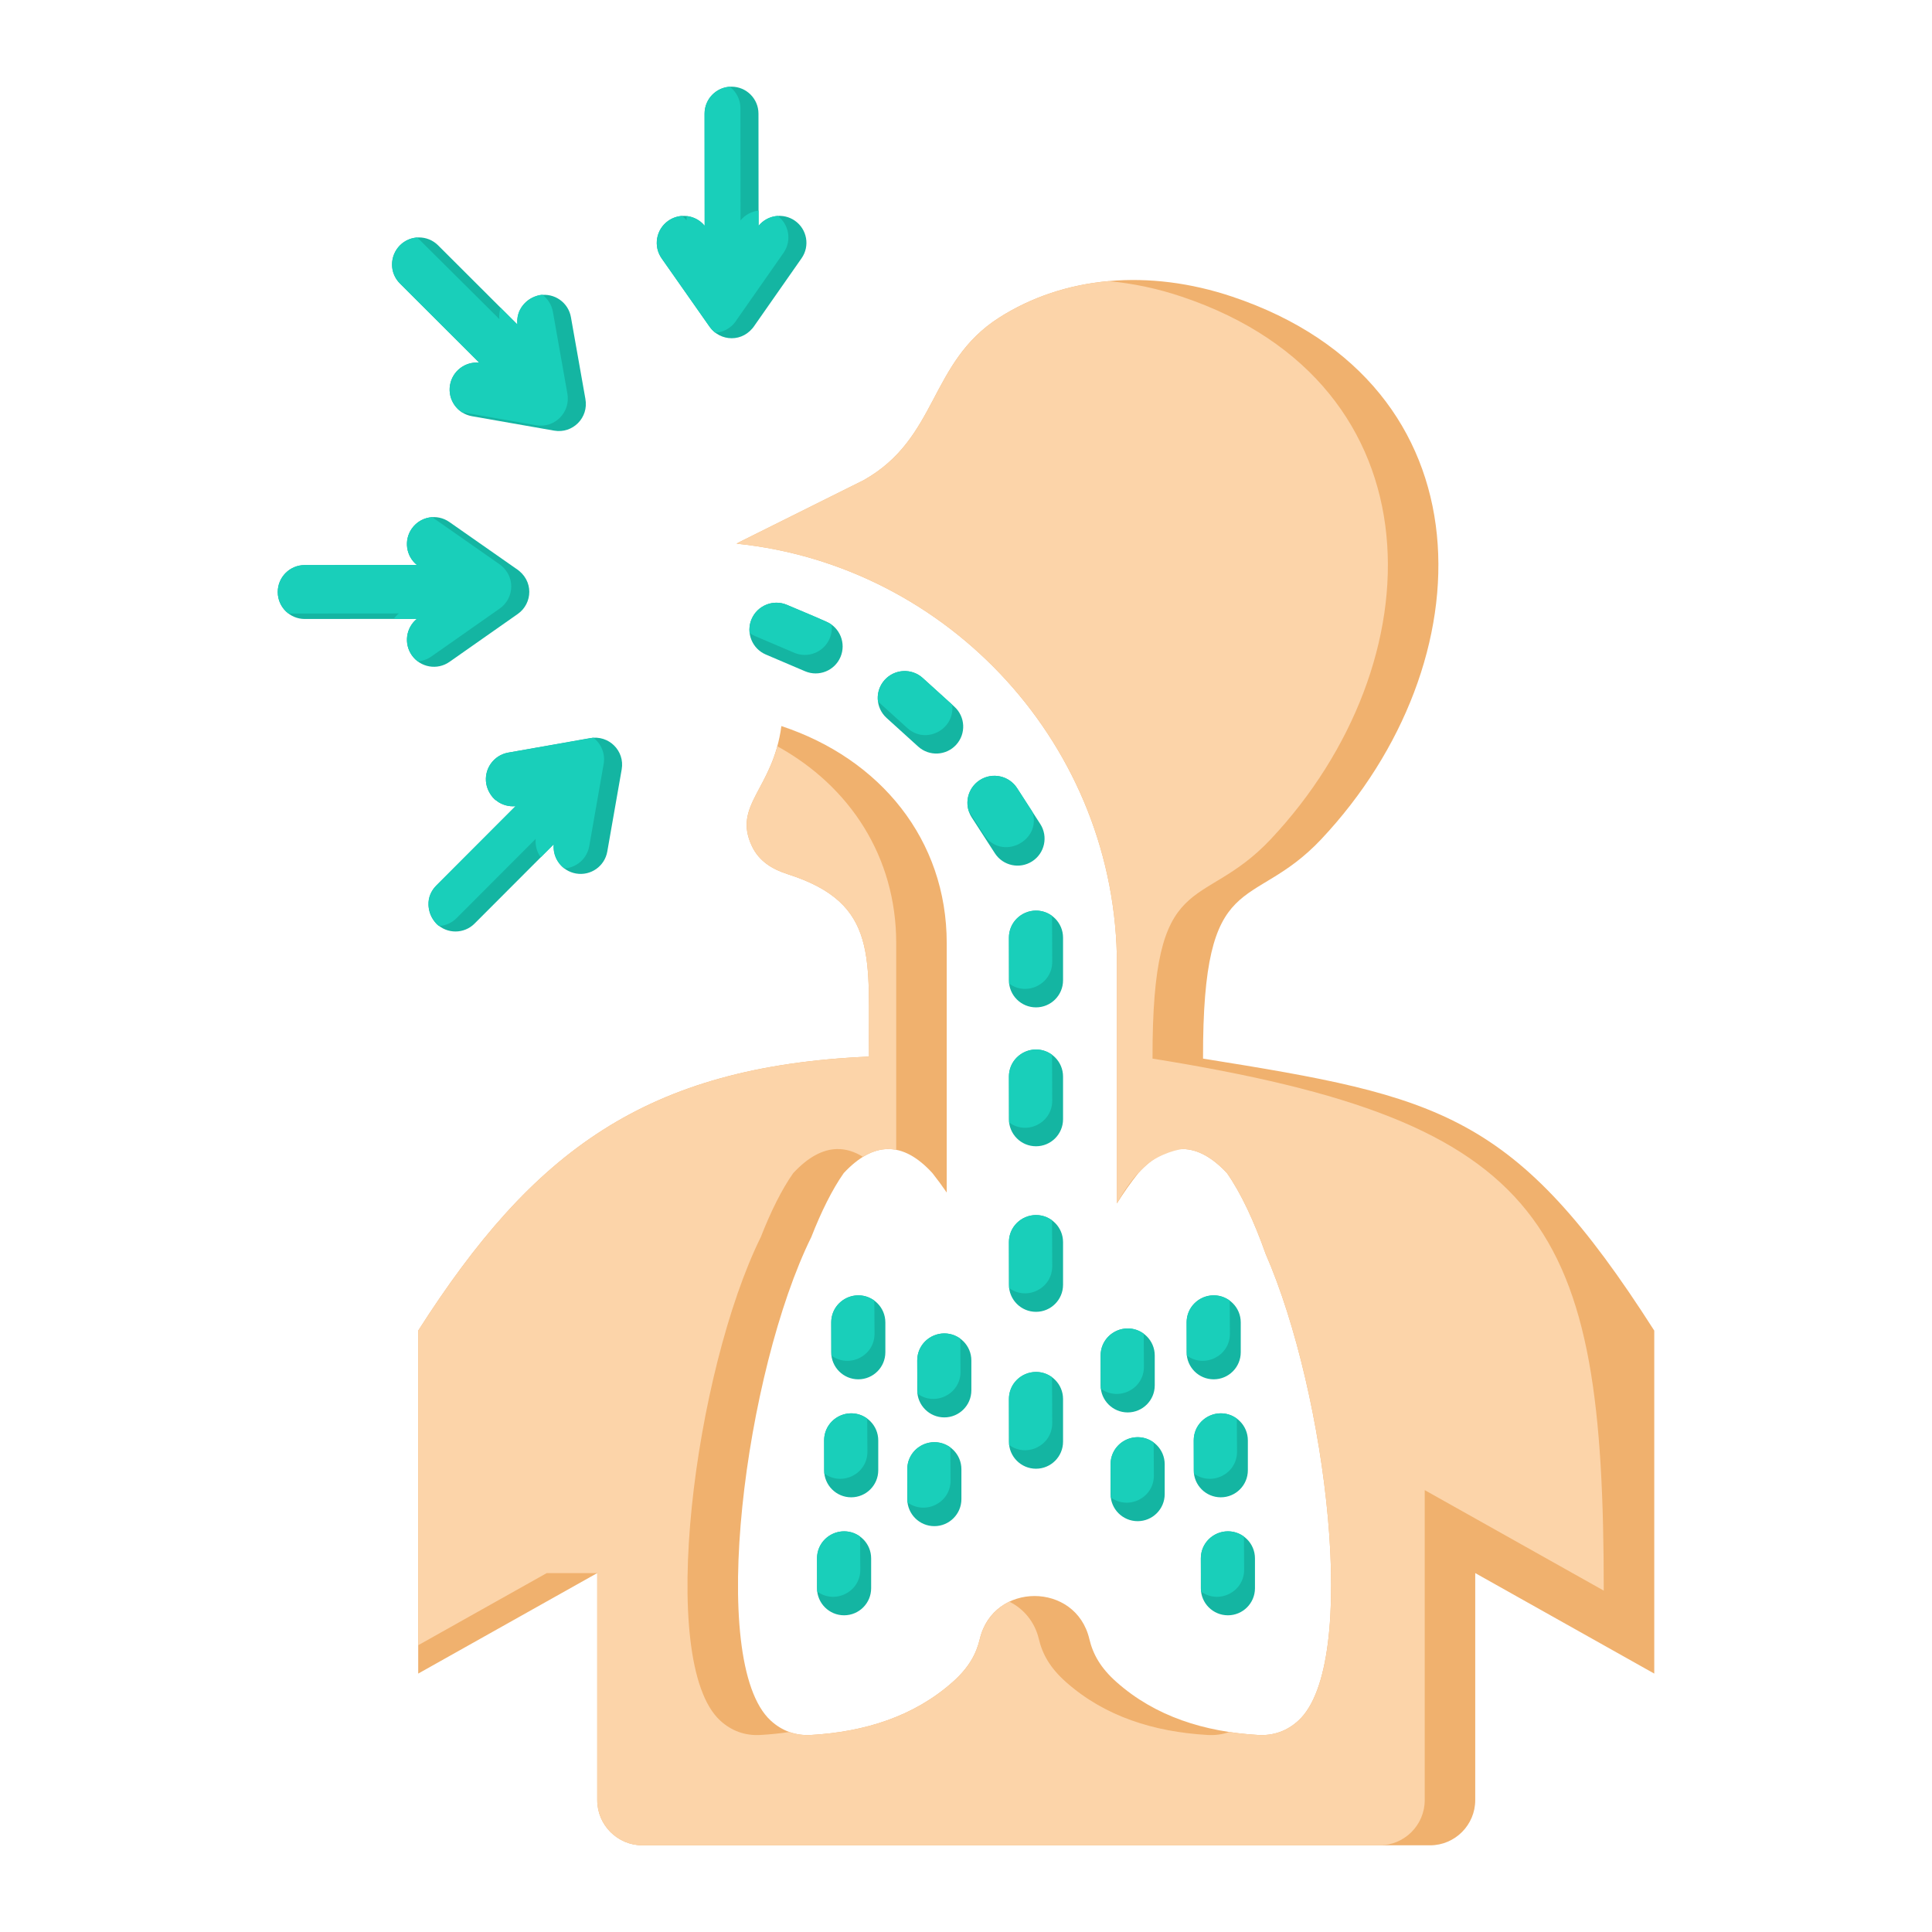
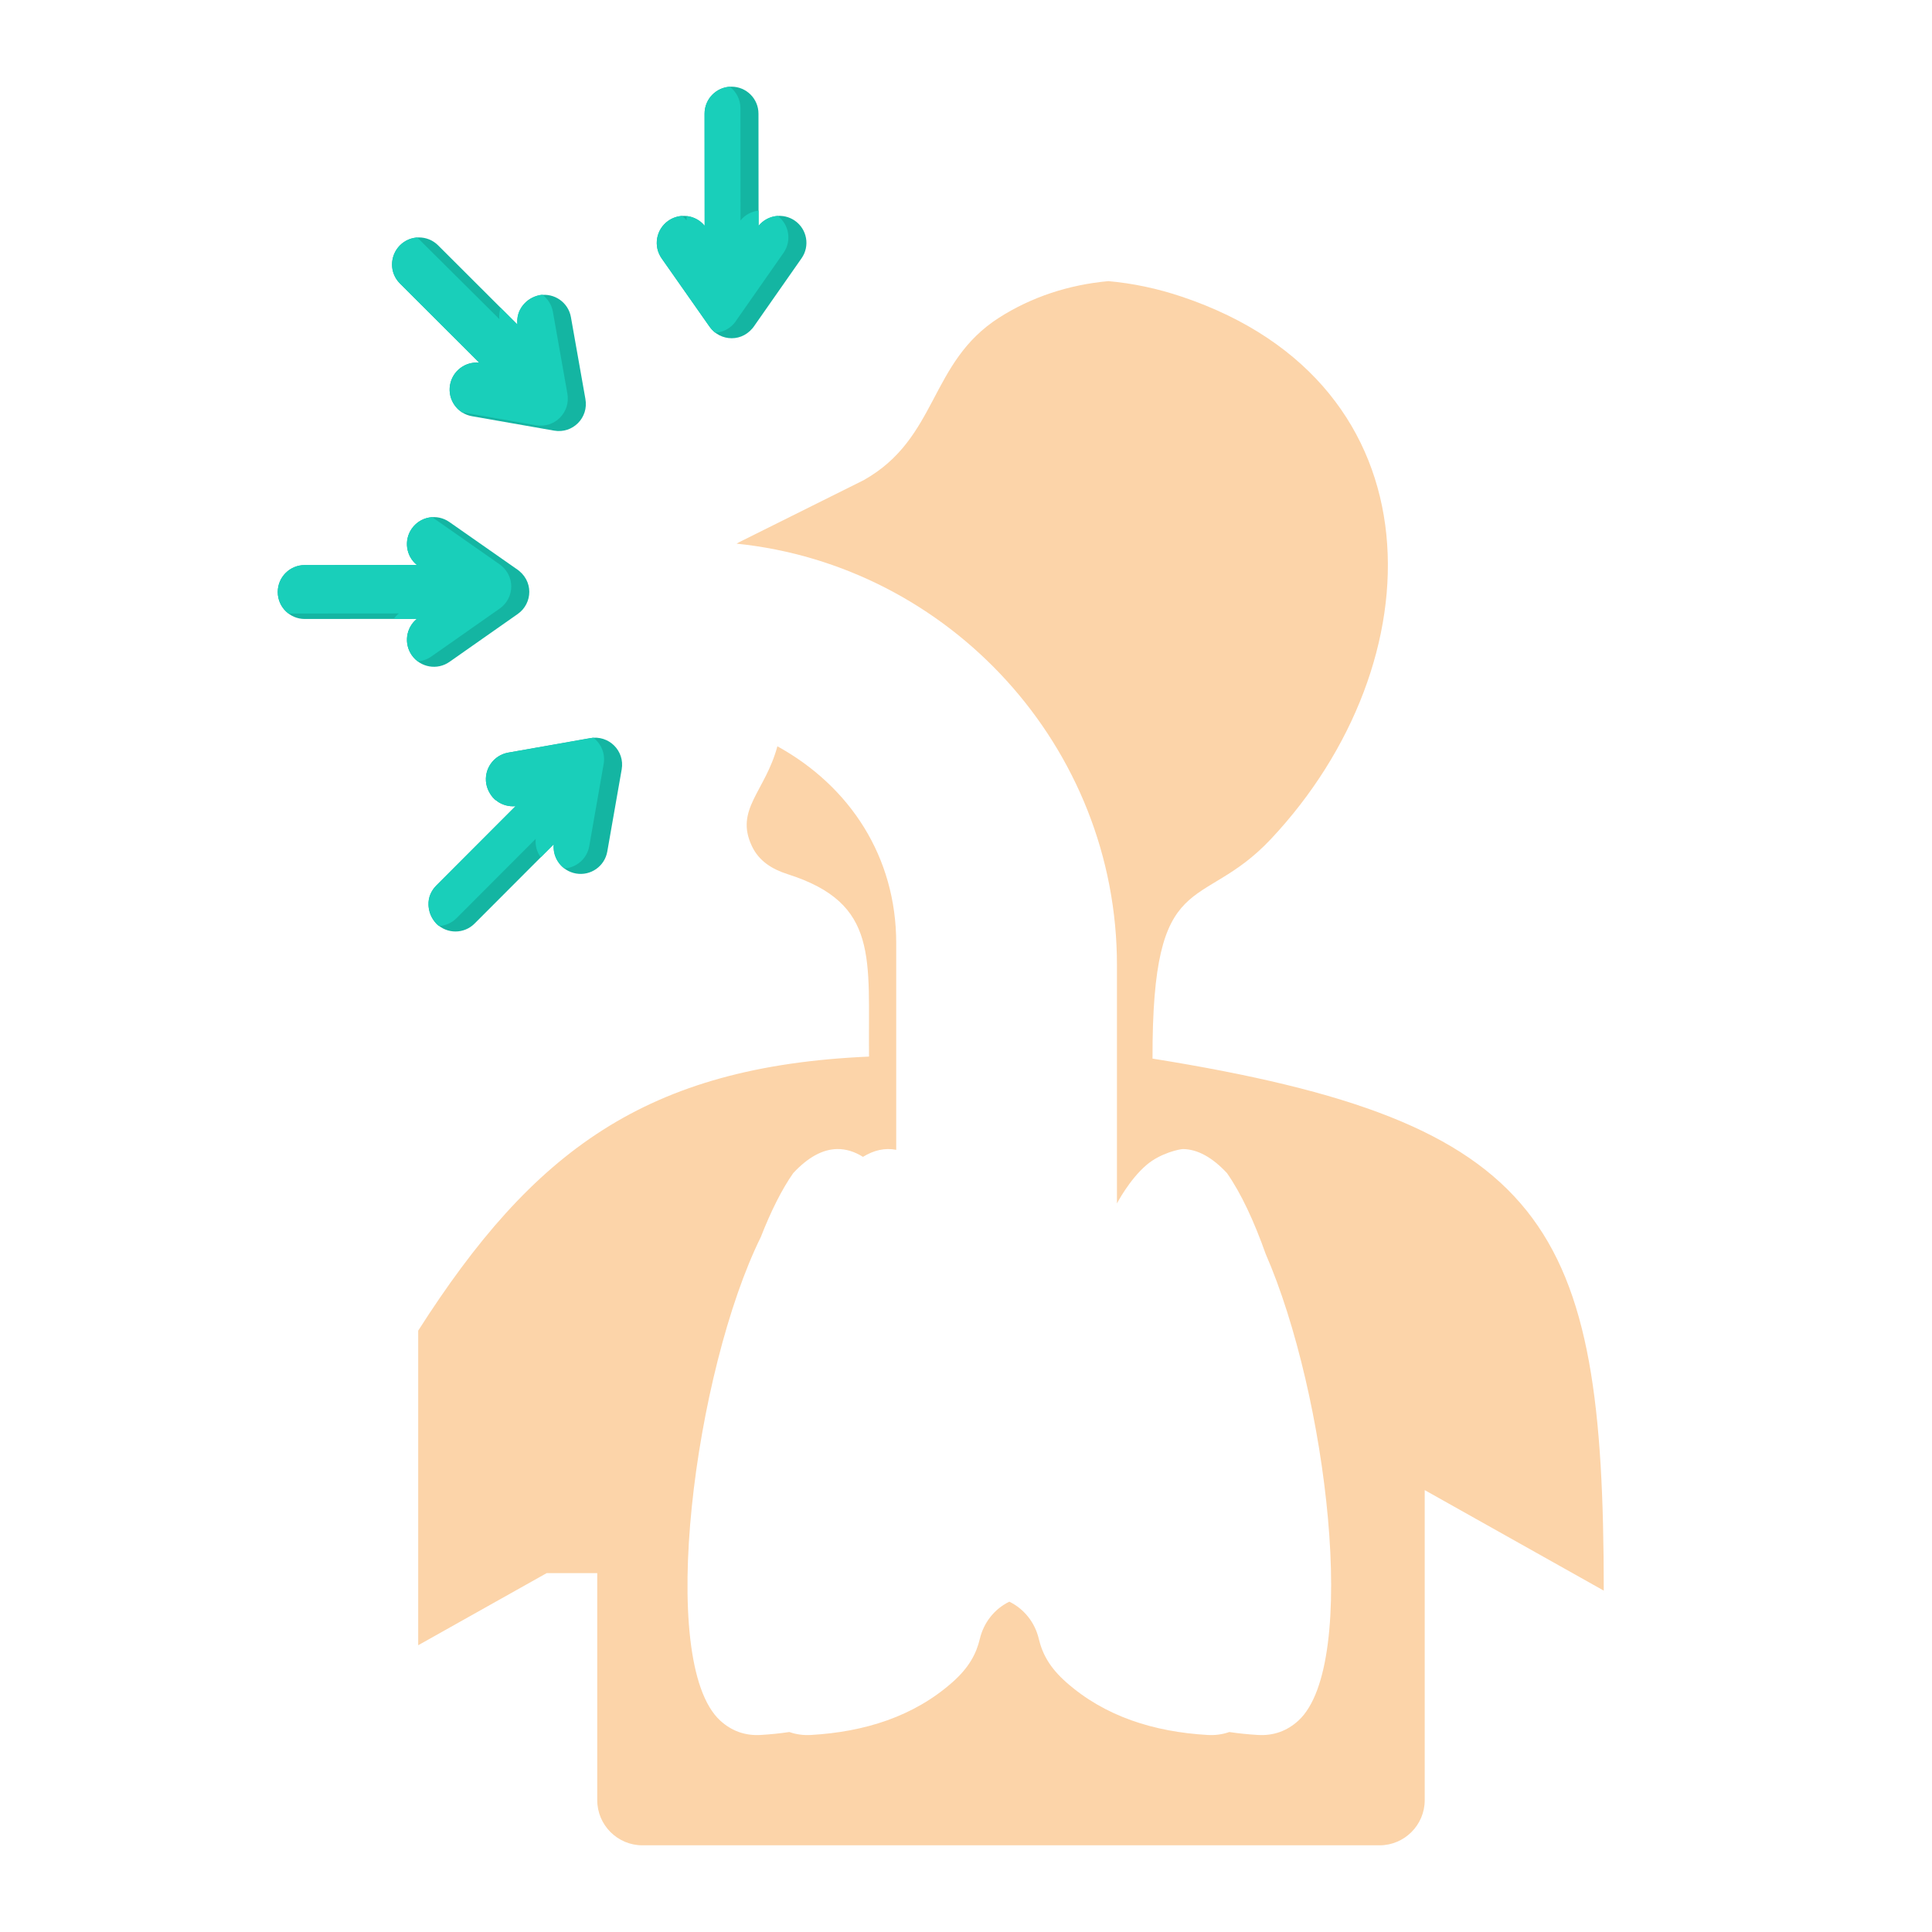
<svg xmlns="http://www.w3.org/2000/svg" id="Layer_1" enable-background="new 0 0 500 500" viewBox="0 0 500 500">
  <g clip-rule="evenodd" fill-rule="evenodd">
-     <path d="m108.231 344.366v88.759l46.334-26.01v58.766c0 6.437 5.25 11.686 11.686 11.686h203.85c6.437 0 11.686-5.25 11.686-11.686v-58.767l46.334 26.01v-88.759c-36.033-56.448-55.394-60.556-116.778-70.4-.121-50.45 12.387-37.419 30.595-56.775 42.954-45.663 44.512-117.723-23.016-140.407-21.542-7.237-43.482-5.349-60.37 5.436-18.162 11.601-15.714 31.162-35.017 42.039l-32.219 16.048c-.242.121-.474.251-.696.39 55.096 5.654 98.446 52.546 98.446 109.071v61.676c1.654-2.672 3.495-5.286 5.524-7.843 3.784-4.146 7.646-6.294 11.595-6.226 3.706.063 7.489 2.079 11.356 6.226 3.613 5.157 7.006 12.43 10.01 20.912 15.789 36.163 24.374 106.141 8.493 120.762-2.942 2.709-6.463 3.967-10.456 3.736-13.849-.801-26.571-4.767-36.618-13.674-4.174-3.701-6.121-7.237-7.054-11.177-3.509-14.809-24.835-14.808-28.343.001-.933 3.94-2.879 7.475-7.054 11.176-10.047 8.907-22.77 12.873-36.618 13.674-3.993.231-7.513-1.027-10.456-3.736-16.547-15.235-6.531-90.57 10.52-125.127 2.584-6.612 5.412-12.297 8.388-16.546 3.866-4.148 7.649-6.163 11.356-6.226 3.949-.068 7.812 2.08 11.595 6.226 1.313 1.655 2.547 3.334 3.704 5.037v-64.56c0-26.751-17.182-47.697-42.791-56.171-2.173 16.441-12.717 20.399-7.611 31.111 1.839 3.857 5.198 5.933 9.269 7.232 23.763 7.581 20.761 21.794 21.025 47.198-57.815 2.517-87.041 24.505-116.669 70.918z" fill="#f0b16e" />
    <path d="m108.231 344.366v81.421l33.263-18.672h13.071v58.766c0 6.437 5.25 11.686 11.686 11.686h190.779c6.437 0 11.686-5.25 11.686-11.686v-80.241l46.334 26.01c0-95.066-14.306-121.251-116.778-137.684-.121-50.45 12.387-37.419 30.595-56.775 42.954-45.663 44.512-117.723-23.016-140.407-6.348-2.133-12.732-3.472-19.01-4.026-10.233.933-19.887 4.096-28.289 9.462-18.162 11.601-15.714 31.162-35.017 42.039l-32.219 16.048c-.242.121-.474.251-.696.39 55.096 5.654 98.446 52.546 98.446 109.071v61.676c.014-.005 3.17-6.124 7.645-9.949 3.677-3.144 8.738-4.132 9.474-4.12 3.706.063 7.489 2.079 11.356 6.226 3.613 5.157 7.006 12.43 10.01 20.912 15.789 36.163 24.374 106.141 8.493 120.762-2.942 2.709-6.463 3.967-10.456 3.736-2.567-.148-5.051-.403-7.451-.765-1.746.624-3.624.88-5.62.765-13.849-.802-26.571-4.767-36.618-13.674-4.174-3.701-6.121-7.237-7.054-11.177-1.032-4.354-3.873-7.804-7.636-9.646-3.762 1.843-6.604 5.292-7.636 9.647-.933 3.94-2.879 7.475-7.054 11.176-10.048 8.908-22.769 12.873-36.618 13.674-1.996.116-3.874-.141-5.62-.765-2.4.361-4.884.616-7.451.765-3.993.231-7.513-1.027-10.456-3.736-16.547-15.235-6.531-90.57 10.52-125.127 2.584-6.612 5.412-12.297 8.388-16.546 3.866-4.148 7.649-6.163 11.356-6.226 2.26-.039 4.492.649 6.697 2.021 2.79-1.715 5.656-2.396 8.602-1.823v-53.495c0-22.301-11.943-40.566-30.752-50.936-3.175 11.791-11.112 16.366-6.579 25.875 1.839 3.857 5.198 5.933 9.269 7.232 23.763 7.581 20.761 21.794 21.025 47.198-57.815 2.517-87.041 24.505-116.669 70.918z" fill="#fcd4a9" />
    <path d="m171.242 66.882c-2.221-3.157-1.461-7.517 1.696-9.738 3.016-2.122 7.13-1.523 9.428 1.288l-.024-29.024c0-3.852 3.123-6.975 6.975-6.975s6.975 3.123 6.975 6.975l.024 29.038c2.282-2.818 6.39-3.431 9.408-1.322 3.157 2.205 3.929 6.553 1.723 9.711l-12.095 17.3c-3.015 4.65-9.004 4.277-11.711.423zm-27.935 151.619-20.477 20.51c-2.719 2.734-7.14 2.746-9.875.027-2.734-2.719-2.746-7.141-.027-9.875l20.497-20.531c-3.612.358-6.942-2.127-7.576-5.76-.665-3.807 1.883-7.432 5.689-8.097l21.107-3.737c4.929-.924 9.085 3.3 8.251 8.069l-3.73 21.267c-.665 3.807-4.29 6.354-8.097 5.689-3.629-.632-6.113-3.955-5.762-7.562zm-35.43-58.335-29.024.024c-3.852 0-6.975-3.123-6.975-6.975s3.123-6.975 6.975-6.975l29.039-.024c-2.818-2.282-3.431-6.39-1.323-9.409 2.206-3.157 6.554-3.929 9.711-1.723l17.3 12.095c4.649 3.013 4.278 9.003.423 11.711l-17.676 12.4c-3.157 2.22-7.517 1.461-9.738-1.696-2.121-3.016-1.523-7.131 1.288-9.428zm16.154-66.305-20.51-20.477c-2.734-2.719-2.746-7.141-.027-9.875s7.141-2.746 9.875-.027l20.531 20.497c-.358-3.612 2.128-6.942 5.76-7.576 3.807-.665 7.432 1.883 8.097 5.689l3.737 21.107c.924 4.929-3.3 9.085-8.069 8.251l-21.267-3.73c-3.807-.665-6.354-4.29-5.689-8.097.632-3.629 3.955-6.113 7.562-5.762z" fill="#14b5a2" />
    <path d="m171.242 66.882c-2.221-3.157-1.461-7.517 1.696-9.738 1.092-.768 2.328-1.18 3.571-1.258.433.328.833.71 1.189 1.146l-.001-1.121c1.775.189 3.47 1.053 4.669 2.521l-.024-29.024c0-3.699 2.879-6.725 6.519-6.96 1.679 1.274 2.763 3.29 2.763 5.559l.024 29.038c1.194-1.475 2.889-2.345 4.665-2.538l.003 3.938c1.26-1.555 3.076-2.439 4.958-2.564 2.973 2.25 3.659 6.469 1.505 9.552l-12.095 17.3c-.487.813-1.148 1.539-1.973 2.119-1.092.768-2.328 1.18-3.57 1.258-.563-.426-1.071-.945-1.499-1.554zm-32.603 150.219-20.477 20.51c-1.249 1.256-2.858 1.938-4.498 2.043-1.003-.302-5.266-5.944-.736-10.491l20.497-20.531c-1.751.173-3.435-.321-4.778-1.29l.11-.11c-.904.089-2.585-2.51-2.908-4.36-.665-3.807 1.883-7.432 5.689-8.097l22.016-3.856c2.024 1.532 3.14 4.115 2.674 6.788l-3.73 21.267c-.567 3.249-3.291 5.58-6.445 5.781-1.889-1.43-2.987-3.775-2.746-6.255l-3.37 3.375c-.972-1.341-1.469-3.024-1.298-4.774zm-35.43-58.335-28.548.023c-1.69-1.273-2.782-3.296-2.782-5.575 0-3.852 3.123-6.975 6.975-6.975l29.039-.024c-2.818-2.282-3.431-6.39-1.323-9.409 1.263-1.807 3.227-2.832 5.269-2.965l17.073 11.937c4.649 3.013 4.278 9.003.423 11.711l-17.676 12.4c-1.092.768-2.328 1.18-3.57 1.258-.563-.426-1.071-.945-1.499-1.554-2.121-3.016-1.523-7.13 1.288-9.428l-5.971.005c.359-.515.794-.99 1.302-1.404zm4.782-97.3 21.239 21.113c-.101-1.015.024-2.009.335-2.926l4.334 4.326c-.602-6.075 5.72-7.903 6.514-7.666 1.365 1.031 2.358 2.561 2.675 4.379l3.737 21.107c.924 4.928-3.3 9.085-8.069 8.251l-19.239-3.375c-2.259-1.486-3.544-4.219-3.049-7.052.634-3.629 3.957-6.113 7.564-5.762l-20.51-20.477c-4.283-4.266-1.468-11.535 4.469-11.918z" fill="#19cfba" />
-     <path d="m215.123 342.238c0-3.867 3.135-7.003 7.003-7.003 3.867 0 7.003 3.135 7.003 7.003v7.726c0 3.867-3.135 7.003-7.003 7.003-3.867 0-7.003-3.135-7.003-7.003zm14.328-156.431c-2.855-2.583-3.076-6.992-.493-9.847s6.992-3.076 9.847-.493l8.179 7.41c2.855 2.583 3.076 6.992.493 9.847s-6.992 3.076-9.847.493zm31.659 56.861c0-3.867 3.135-7.003 7.003-7.003s7.003 3.135 7.003 7.003v11.037c0 3.867-3.135 7.003-7.003 7.003s-7.003-3.135-7.003-7.003zm0 35.946c0-3.867 3.135-7.003 7.003-7.003s7.003 3.135 7.003 7.003v11.037c0 3.867-3.135 7.003-7.003 7.003s-7.003-3.135-7.003-7.003zm-62.909-109.219c-3.55-1.51-5.203-5.613-3.693-9.163s5.613-5.203 9.163-3.693l10.153 4.327c3.55 1.51 5.203 5.613 3.693 9.163s-5.613 5.203-9.163 3.693zm53.275 42.144c-2.085-3.248-1.142-7.571 2.106-9.656s7.571-1.142 9.656 2.106l5.988 9.271c2.085 3.248 1.142 7.571-2.106 9.656s-7.571 1.142-9.656-2.106zm9.634 150.525c0-3.867 3.135-7.003 7.003-7.003s7.003 3.135 7.003 7.003v11.037c0 3.867-3.135 7.003-7.003 7.003s-7.003-3.135-7.003-7.003zm0-40.604c0-3.867 3.135-7.003 7.003-7.003s7.003 3.135 7.003 7.003v11.037c0 3.867-3.135 7.003-7.003 7.003s-7.003-3.135-7.003-7.003zm26.306 57.489c0-3.867 3.135-7.003 7.003-7.003 3.867 0 7.003 3.135 7.003 7.003v7.726c0 3.867-3.136 7.003-7.003 7.003s-7.003-3.135-7.003-7.003zm-2.575-28.144c0-3.867 3.135-7.003 7.003-7.003 3.867 0 7.003 3.136 7.003 7.003v7.726c0 3.867-3.135 7.003-7.003 7.003-3.867 0-7.003-3.135-7.003-7.003zm-50.036 29.432c0-3.867 3.135-7.003 7.003-7.003 3.867 0 7.003 3.135 7.003 7.003v7.726c0 3.867-3.135 7.003-7.003 7.003-3.867 0-7.003-3.135-7.003-7.003zm2.575-28.144c0-3.867 3.135-7.003 7.003-7.003 3.867 0 7.003 3.135 7.003 7.003v7.726c0 3.867-3.135 7.003-7.003 7.003-3.867 0-7.003-3.135-7.003-7.003zm73.397 51.216c0-3.867 3.135-7.003 7.003-7.003 3.867 0 7.003 3.135 7.003 7.003v7.726c0 3.867-3.135 7.003-7.003 7.003-3.867 0-7.003-3.135-7.003-7.003zm-1.84-30.535c0-3.867 3.135-7.003 7.003-7.003s7.003 3.135 7.003 7.003v7.726c0 3.867-3.135 7.003-7.003 7.003s-7.003-3.135-7.003-7.003zm-1.839-30.536c0-3.867 3.135-7.003 7.003-7.003s7.003 3.135 7.003 7.003v7.726c0 3.867-3.135 7.003-7.003 7.003s-7.003-3.135-7.003-7.003zm-95.653 61.071c0-3.867 3.135-7.003 7.003-7.003 3.867 0 7.003 3.135 7.003 7.003v7.726c0 3.867-3.135 7.003-7.003 7.003-3.867 0-7.003-3.135-7.003-7.003zm1.839-30.535c0-3.867 3.135-7.003 7.003-7.003 3.867 0 7.003 3.135 7.003 7.003v7.726c0 3.867-3.135 7.003-7.003 7.003-3.867 0-7.003-3.135-7.003-7.003z" fill="#14b5a2" />
-     <path d="m215.123 342.238c0-5.77 6.581-9.01 11.152-5.64l.052 8.581c0 5.77-6.58 9.01-11.152 5.64zm31.297-159.872c.824 6.382-6.79 10.413-11.591 6.066l-7.615-6.899c-.252-1.953.319-3.999 1.744-5.574 2.583-2.855 6.992-3.076 9.847-.493zm25.843 54.661.052 11.892c0 5.77-6.581 9.01-11.152 5.64l-.052-11.892c-.001-5.77 6.58-9.009 11.152-5.64zm0 35.946.052 11.892c0 5.77-6.581 9.01-11.152 5.64l-.052-11.892c-.001-5.77 6.58-9.009 11.152-5.64zm-76.863-108.363c-.506-.215-.973-.484-1.399-.795-.145-1.179.008-2.411.507-3.583 1.51-3.55 5.613-5.203 9.163-3.693 1.997.85 10.287 4.196 11.552 5.122.145 1.179-.008 2.411-.507 3.583-1.51 3.55-5.613 5.203-9.163 3.693zm71.804 45.52c2.434 7.632-8.114 12.771-12.541 5.894l-3.967-6.141c-.937-2.939.166-6.255 2.886-8 3.248-2.085 7.571-1.142 9.656 2.106zm5.059 146.294.052 11.892c0 5.77-6.581 9.01-11.152 5.64l-.052-11.892c-.001-5.77 6.58-9.01 11.152-5.64zm0-40.605.052 11.892c0 5.77-6.581 9.01-11.152 5.64l-.052-11.892c-.001-5.77 6.58-9.009 11.152-5.64zm26.305 57.49.052 8.581c0 5.77-6.58 9.01-11.152 5.64l-.052-8.581c0-5.77 6.58-9.009 11.152-5.64zm-2.575-28.144.052 8.581c0 5.77-6.581 9.01-11.152 5.64l-.052-8.581c0-5.77 6.58-9.01 11.152-5.64zm-50.036 29.432.052 8.581c0 5.77-6.581 9.01-11.152 5.64l-.052-8.581c0-5.77 6.58-9.01 11.152-5.64zm2.576-28.145.052 8.581c0 5.77-6.581 9.01-11.152 5.64l-.052-8.581c-.001-5.77 6.58-9.009 11.152-5.64zm73.396 51.217.052 8.581c0 5.77-6.58 9.01-11.152 5.64l-.052-8.581c0-5.77 6.58-9.009 11.152-5.64zm-1.84-30.536.052 8.581c0 5.77-6.581 9.01-11.152 5.64l-.052-8.581c0-5.77 6.581-9.009 11.152-5.64zm-1.839-30.536.052 8.581c0 5.77-6.581 9.01-11.152 5.64l-.052-8.581c0-5.77 6.58-9.009 11.152-5.64zm-95.653 61.072.052 8.581c0 5.77-6.581 9.01-11.152 5.64l-.052-8.581c0-5.77 6.58-9.009 11.152-5.64zm1.839-30.536.052 8.581c0 5.77-6.58 9.01-11.152 5.64l-.052-8.581c0-5.77 6.581-9.009 11.152-5.64z" fill="#19cfba" />
  </g>
</svg>